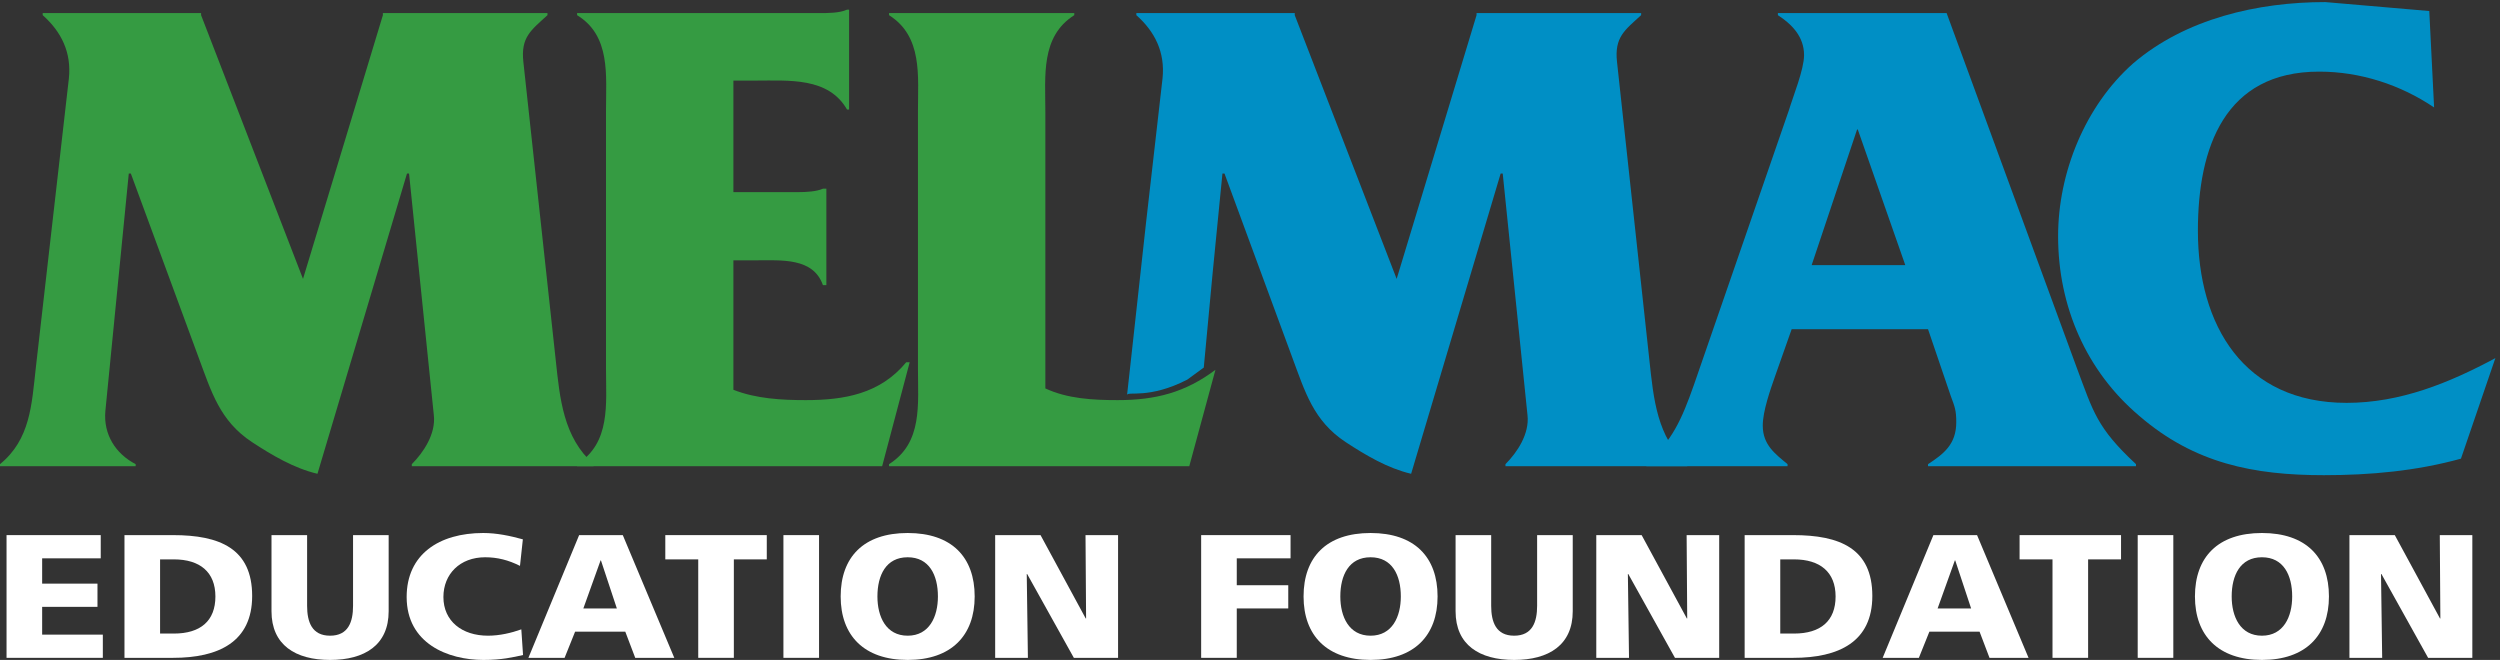
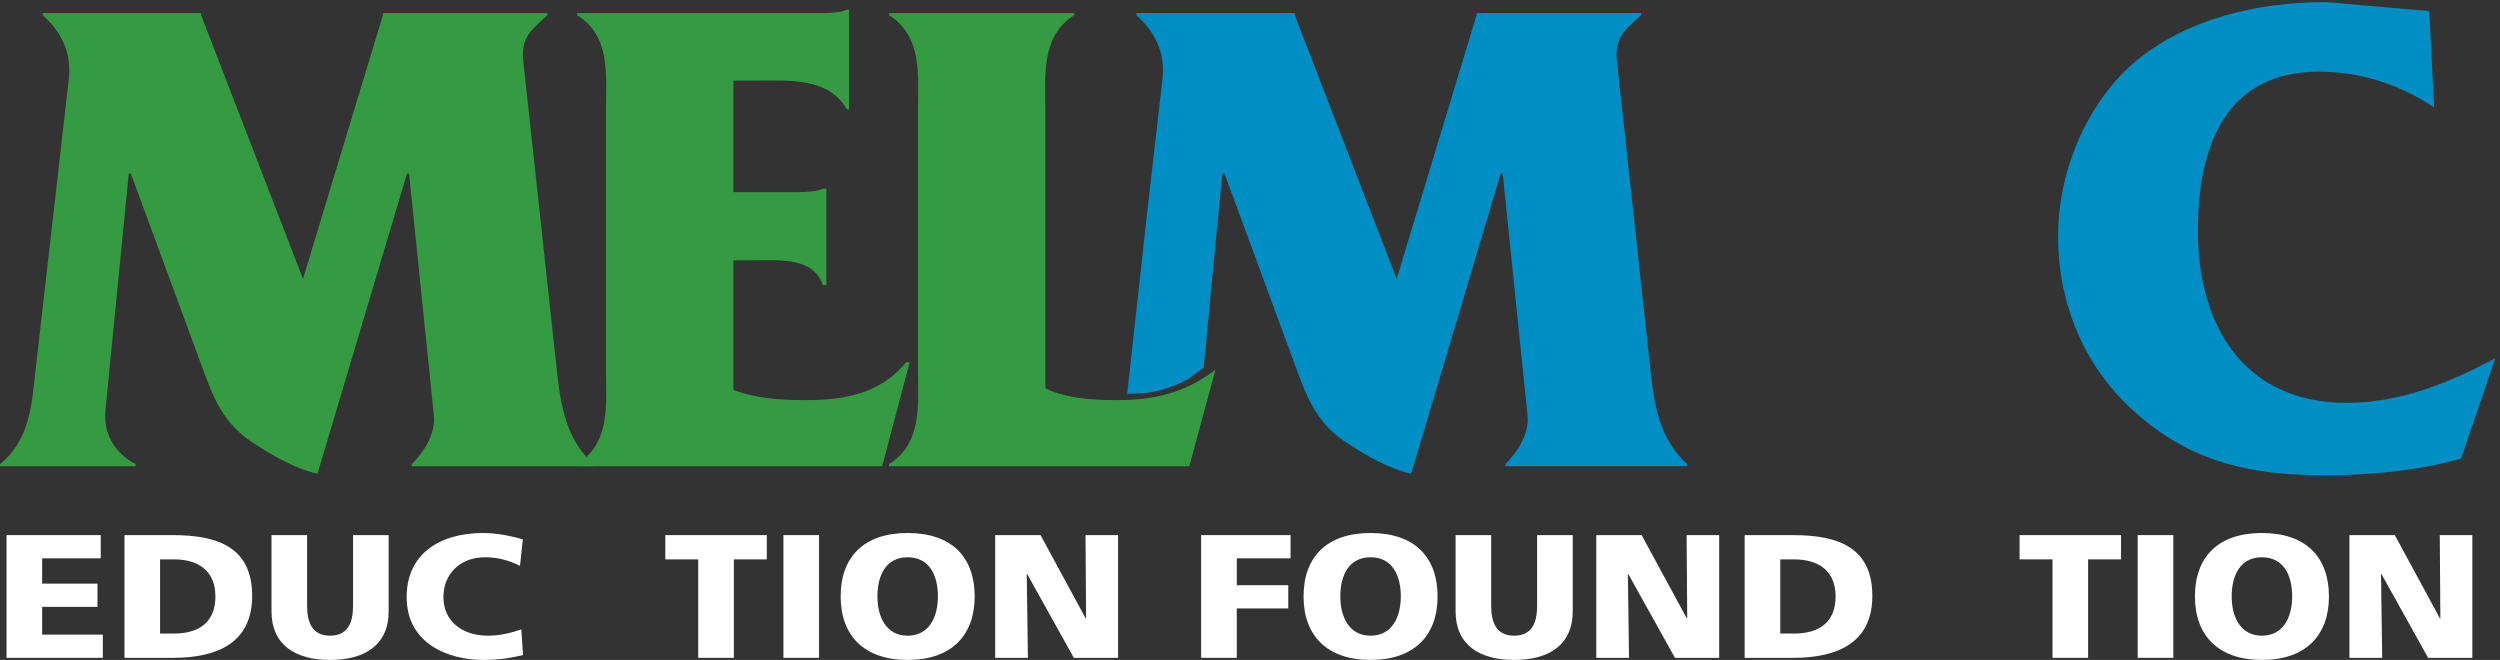
<svg xmlns="http://www.w3.org/2000/svg" width="322px" height="85px" viewBox="0 0 322 85" version="1.1">
  <rect x="0" y="0" width="322" height="85" fill="#333333" stroke="none" />
  <title>melmac-logo--dark-bg</title>
  <desc>Created with Sketch.</desc>
  <g id="melmac-logo--dark-bg" stroke="none" stroke-width="1" fill="none" fill-rule="evenodd">
    <polyline id="Fill-35" fill="#FFFFFF" points="302.607 68.923 308.451 68.923 314.27 79.656 314.319 79.656 314.245 68.923 318.437 68.923 318.437 84.73 312.741 84.73 306.725 73.928 306.675 73.928 306.824 84.73 302.607 84.73 302.607 68.923" />
    <path d="M282.709,76.826 C282.709,81.854 285.717,85 291.338,85 C296.961,85 299.968,81.854 299.968,76.826 C299.968,71.754 297.01,68.651 291.338,68.651 C285.667,68.651 282.709,71.754 282.709,76.826 Z M287.441,76.826 C287.441,74.088 288.551,71.776 291.338,71.776 C294.124,71.776 295.233,74.088 295.233,76.826 C295.233,79.432 294.124,81.877 291.338,81.877 C288.551,81.877 287.441,79.432 287.441,76.826 L287.441,76.826 Z" id="Fill-33" fill="#FFFFFF" />
    <polygon id="Fill-31" fill="#FFFFFF" points="275.336 84.73 279.923 84.73 279.923 68.923 275.336 68.923" />
    <polyline id="Fill-30" fill="#FFFFFF" points="264.362 72.048 260.122 72.048 260.122 68.923 273.19 68.923 273.19 72.048 268.949 72.048 268.949 84.73 264.362 84.73 264.362 72.048" />
-     <path d="M242.488,84.73 L247.149,84.73 L248.506,81.355 L254.966,81.355 L256.248,84.73 L261.277,84.73 L254.645,68.923 L249.021,68.923 L242.488,84.73 Z M253.88,78.367 L249.565,78.367 L251.784,72.183 L251.834,72.183 L253.88,78.367 L253.88,78.367 Z" id="Fill-29" fill="#FFFFFF" />
    <path d="M224.71,84.73 L230.974,84.73 C236.842,84.73 241.156,82.67 241.156,76.76 C241.156,70.644 236.966,68.923 230.974,68.923 L224.71,68.923 L224.71,84.73 Z M229.297,72.048 L231.071,72.048 C234.426,72.048 236.424,73.678 236.424,76.826 C236.424,79.975 234.5,81.603 231.071,81.603 L229.297,81.603 L229.297,72.048 L229.297,72.048 Z" id="Fill-28" fill="#FFFFFF" />
    <polyline id="Fill-27" fill="#FFFFFF" points="205.601 68.923 211.444 68.923 217.265 79.656 217.313 79.656 217.238 68.923 221.432 68.923 221.432 84.73 215.734 84.73 209.72 73.928 209.67 73.928 209.817 84.73 205.601 84.73 205.601 68.923" />
    <path d="M202.568,78.729 C202.568,83.055 199.512,85 195.023,85 C190.536,85 187.479,83.055 187.479,78.729 L187.479,68.923 L192.064,68.923 L192.064,78.027 C192.064,80.109 192.682,81.877 195.023,81.877 C197.366,81.877 197.981,80.109 197.981,78.027 L197.981,68.923 L202.568,68.923 L202.568,78.729" id="Fill-25" fill="#FFFFFF" />
    <path d="M167.899,76.826 C167.899,81.854 170.909,85 176.53,85 C182.152,85 185.16,81.854 185.16,76.826 C185.16,71.754 182.2,68.651 176.53,68.651 C170.859,68.651 167.899,71.754 167.899,76.826 Z M172.634,76.826 C172.634,74.088 173.743,71.776 176.53,71.776 C179.316,71.776 180.426,74.088 180.426,76.826 C180.426,79.432 179.316,81.877 176.53,81.877 C173.743,81.877 172.634,79.432 172.634,76.826 L172.634,76.826 Z" id="Fill-24" fill="#FFFFFF" />
    <polyline id="Fill-22" fill="#FFFFFF" points="154.709 68.923 166.223 68.923 166.223 71.913 159.295 71.913 159.295 75.377 165.928 75.377 165.928 78.367 159.295 78.367 159.295 84.73 154.709 84.73 154.709 68.923" />
    <polyline id="Fill-21" fill="#FFFFFF" points="128.177 68.923 134.021 68.923 139.84 79.656 139.889 79.656 139.814 68.923 144.007 68.923 144.007 84.73 138.311 84.73 132.295 73.928 132.245 73.928 132.394 84.73 128.177 84.73 128.177 68.923" />
    <path d="M108.278,76.826 C108.278,81.854 111.286,85 116.908,85 C122.53,85 125.538,81.854 125.538,76.826 C125.538,71.754 122.579,68.651 116.908,68.651 C111.237,68.651 108.278,71.754 108.278,76.826 Z M113.012,76.826 C113.012,74.088 114.121,71.776 116.908,71.776 C119.694,71.776 120.804,74.088 120.804,76.826 C120.804,79.432 119.694,81.877 116.908,81.877 C114.121,81.877 113.012,79.432 113.012,76.826 L113.012,76.826 Z" id="Fill-19" fill="#FFFFFF" />
    <polygon id="Fill-17" fill="#FFFFFF" points="100.905 84.73 105.492 84.73 105.492 68.923 100.905 68.923" />
    <polyline id="Fill-16" fill="#FFFFFF" points="89.933 72.048 85.691 72.048 85.691 68.923 98.761 68.923 98.761 72.048 94.519 72.048 94.519 84.73 89.933 84.73 89.933 72.048" />
-     <path d="M68.058,84.73 L72.719,84.73 L74.075,81.355 L80.535,81.355 L81.817,84.73 L86.848,84.73 L80.215,68.923 L74.593,68.923 L68.058,84.73 Z M79.45,78.367 L75.135,78.367 L77.354,72.183 L77.403,72.183 L79.45,78.367 L79.45,78.367 Z" id="Fill-15" fill="#FFFFFF" />
    <path d="M67.368,84.367 C66.061,84.662 64.606,85 62.264,85 C57.678,85 52.377,82.873 52.377,76.895 C52.377,71.391 56.568,68.651 62.24,68.651 C63.99,68.651 65.691,69.013 67.344,69.467 L66.974,72.885 C65.495,72.139 64.064,71.776 62.486,71.776 C59.231,71.776 57.111,73.951 57.111,76.895 C57.111,79.998 59.502,81.877 62.856,81.877 C64.36,81.877 65.889,81.514 67.146,81.061 L67.368,84.367" id="Fill-13" fill="#FFFFFF" />
    <path d="M50.059,78.729 C50.059,83.055 47.002,85 42.514,85 C38.026,85 34.969,83.055 34.969,78.729 L34.969,68.923 L39.555,68.923 L39.555,78.027 C39.555,80.109 40.171,81.877 42.514,81.877 C44.856,81.877 45.473,80.109 45.473,78.027 L45.473,68.923 L50.059,68.923 L50.059,78.729" id="Fill-12" fill="#FFFFFF" />
    <path d="M16.032,84.73 L22.294,84.73 C28.163,84.73 32.478,82.67 32.478,76.76 C32.478,70.644 28.287,68.923 22.294,68.923 L16.032,68.923 L16.032,84.73 Z M20.618,72.048 L22.394,72.048 C25.747,72.048 27.744,73.678 27.744,76.826 C27.744,79.975 25.82,81.603 22.394,81.603 L20.618,81.603 L20.618,72.048 L20.618,72.048 Z" id="Fill-10" fill="#FFFFFF" />
    <polyline id="Fill-9" fill="#FFFFFF" points="0.842 68.923 12.974 68.923 12.974 71.913 5.429 71.913 5.429 75.172 12.555 75.172 12.555 78.162 5.429 78.162 5.429 81.74 13.245 81.74 13.245 84.73 0.842 84.73 0.842 68.923" />
    <path d="M313.512,13.838 C309.164,10.911 304.021,9.226 298.698,9.226 C286.548,9.226 283.089,18.983 283.089,29.714 C283.089,41.956 289.03,51.889 302.246,51.889 C309.164,51.889 315.462,49.318 321.405,46.124 L316.971,59.075 C311.205,60.67 305.263,61.203 299.319,61.203 C290.272,61.203 282.645,59.694 275.549,53.575 C268.72,47.808 265.083,39.472 265.083,30.425 C265.083,22.265 268.542,13.661 274.751,8.162 C281.491,2.397 290.805,0.268 299.496,0.268 L312.891,1.421 L313.512,13.838" id="Fill-8" fill="#008FC5" />
-     <path d="M248.329,42.399 L251.258,51.002 C251.788,52.421 251.967,52.866 251.967,54.374 C251.967,57.211 250.369,58.454 248.329,59.784 L248.329,60.049 L275.116,60.049 L275.116,59.784 C270.061,55.083 269.617,53.042 267.488,47.367 L250.725,1.687 L228.993,1.687 L228.993,1.953 C230.768,3.106 232.363,4.702 232.363,7.097 C232.363,8.96 230.944,12.419 230.412,14.193 L218.173,49.583 C216.575,54.106 215.423,56.678 212.053,59.784 L212.053,60.049 L230.235,60.049 L230.235,59.784 C228.639,58.454 227.043,57.299 227.043,54.815 C227.043,52.954 228.018,50.205 228.639,48.429 L230.768,42.399 L248.329,42.399 Z M245.402,34.15 L233.34,34.15 L239.193,16.677 L239.282,16.677 L245.402,34.15 L245.402,34.15 Z" id="Fill-7" fill="#008FC5" />
    <path d="M152.929,48.892 C147.989,51.434 145.219,50.359 145.166,50.868 C145.166,50.868 145.546,47.436 145.589,47.057 L147.604,28.74 L149.733,10.113 C149.91,8.428 149.666,6.92 149.078,5.567 C148.491,4.215 147.56,3.018 146.362,1.953 L146.362,1.687 L166.763,1.687 L166.763,1.953 L179.89,35.923 L190.179,1.953 L190.179,1.687 L211.378,1.687 L211.378,1.953 C210.313,2.928 209.448,3.638 208.894,4.503 C208.341,5.368 208.096,6.389 208.272,7.984 L212.441,46.389 C212.709,48.874 212.952,51.356 213.617,53.653 C214.282,55.947 215.37,58.055 217.319,59.784 L217.319,60.049 L193.905,60.049 L193.905,59.784 C194.659,59.029 195.435,58.053 195.989,56.968 C196.542,55.88 196.876,54.683 196.743,53.487 L193.55,22.353 L193.284,22.353 L181.753,61.024 C180.245,60.668 178.782,60.072 177.374,59.351 C175.966,58.63 174.613,57.788 173.327,56.946 C171.242,55.571 169.934,53.953 168.936,52.112 C167.938,50.271 167.251,48.208 166.408,45.947 L157.715,22.353 L157.45,22.353 L156.176,35.284 L155.047,47.34" id="Fill-6" fill="#008FC5" />
    <path d="M134.642,50.028 C137.479,51.356 140.762,51.535 143.955,51.535 C148.833,51.535 152.647,50.558 156.55,47.631 L153.179,60.049 L114.508,60.049 L114.508,59.784 C118.854,57.035 118.232,52.066 118.232,47.455 L118.232,14.37 C118.232,9.758 118.854,4.702 114.508,1.953 L114.508,1.687 L138.367,1.687 L138.367,1.953 C134.021,4.702 134.642,9.758 134.642,14.458 L134.642,50.028" id="Fill-5" fill="#359B42" />
    <path d="M94.462,50.205 C97.389,51.356 100.671,51.535 103.775,51.535 C108.742,51.535 113.354,50.737 116.725,46.657 L117.168,46.657 L113.62,60.049 L74.328,60.049 L74.328,59.784 C78.673,57.035 78.053,52.066 78.053,47.455 L78.053,14.282 C78.053,9.67 78.673,4.614 74.328,1.953 L74.328,1.687 L105.371,1.687 C106.702,1.687 108.121,1.687 109.097,1.243 L109.363,1.243 L109.363,14.104 L109.097,14.104 C106.702,9.935 101.646,10.379 97.3,10.379 L94.462,10.379 L94.462,24.748 L102.711,24.748 C103.952,24.748 105.194,24.66 105.992,24.304 L106.436,24.304 L106.436,36.722 L105.992,36.722 C104.751,33.173 100.671,33.529 97.389,33.529 L94.462,33.529 L94.462,50.205" id="Fill-4" fill="#359B42" />
    <path d="M49.316,1.953 L49.316,1.687 L70.515,1.687 L70.515,1.953 C68.386,3.904 67.056,4.792 67.41,7.984 L71.579,46.389 C72.111,51.356 72.555,56.325 76.457,59.784 L76.457,60.049 L53.041,60.049 L53.041,59.784 C54.549,58.275 56.145,55.88 55.879,53.487 L52.686,22.353 L52.42,22.353 L40.889,61.024 C37.875,60.315 35.035,58.63 32.463,56.946 C28.295,54.196 27.23,50.47 25.545,45.947 L16.853,22.353 L16.586,22.353 L13.57,52.954 C13.305,55.969 14.901,58.454 17.474,59.784 L17.474,60.049 L0,60.049 L0,59.784 C3.903,56.59 4.08,52.156 4.613,47.367 L8.87,10.113 C9.225,6.742 7.894,4.082 5.5,1.953 L5.5,1.687 L25.9,1.687 L25.9,1.953 L39.027,35.923 L49.316,1.953" id="Fill-1" fill="#359B42" />
  </g>
</svg>